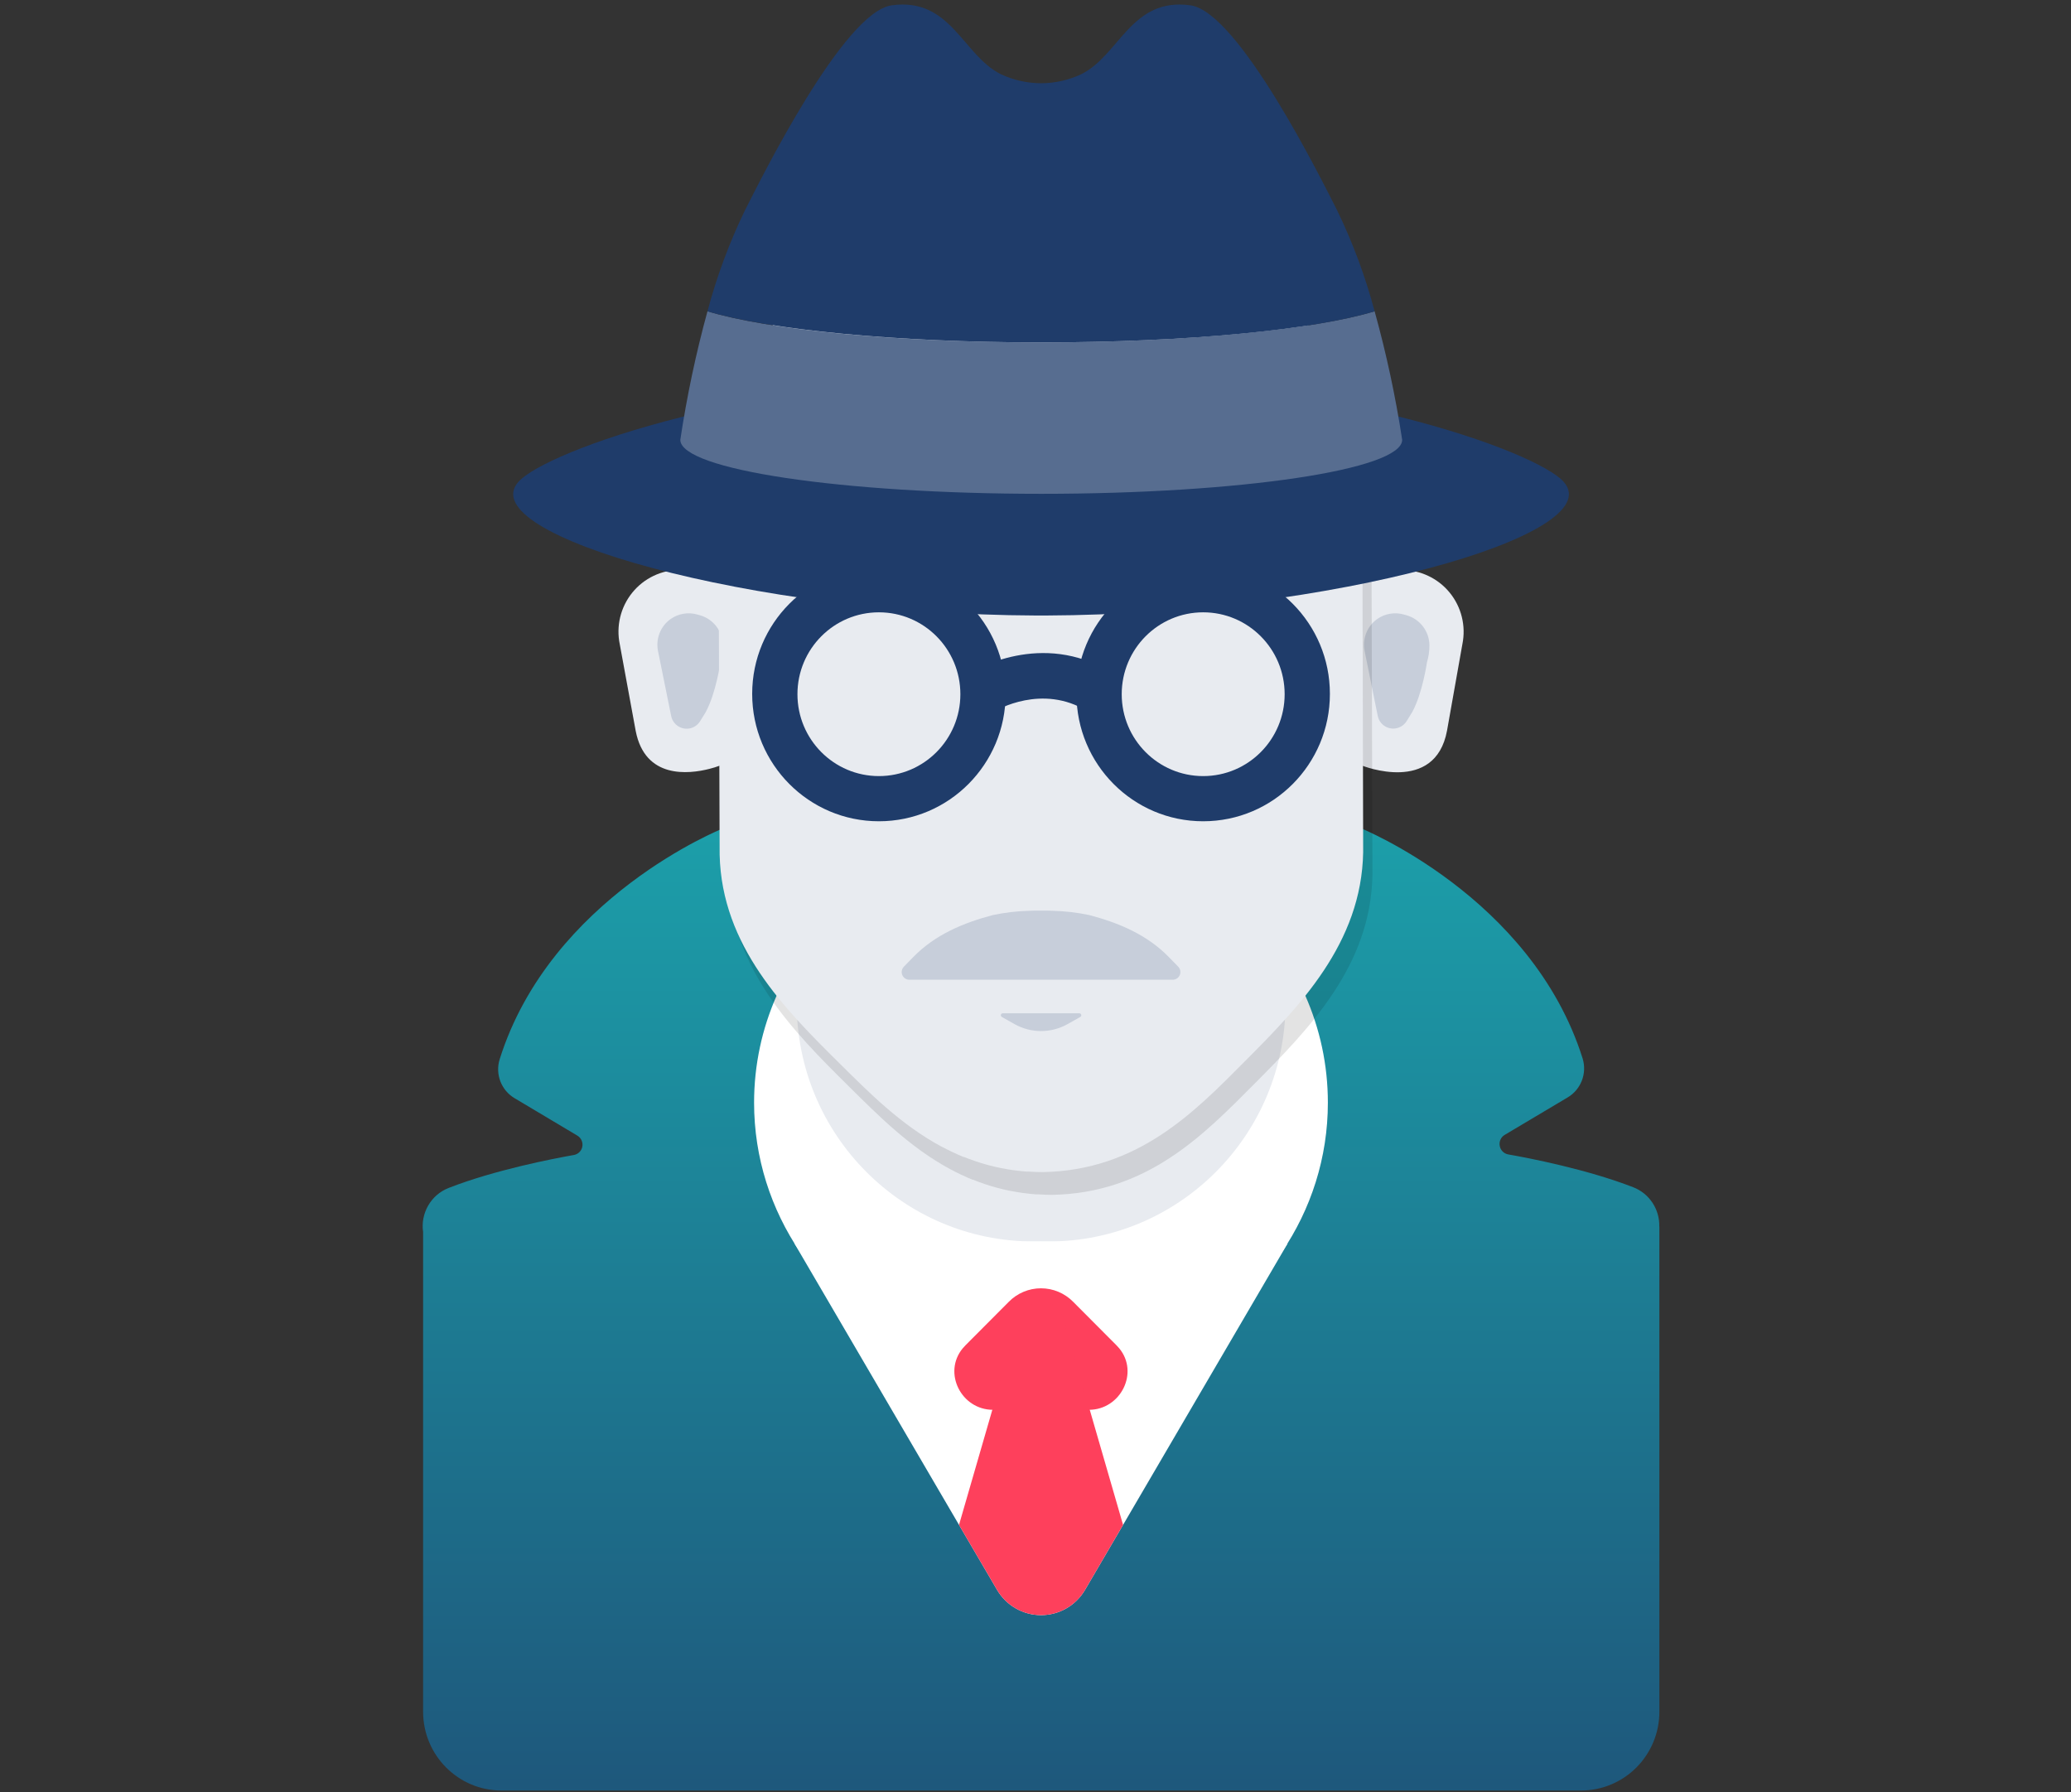
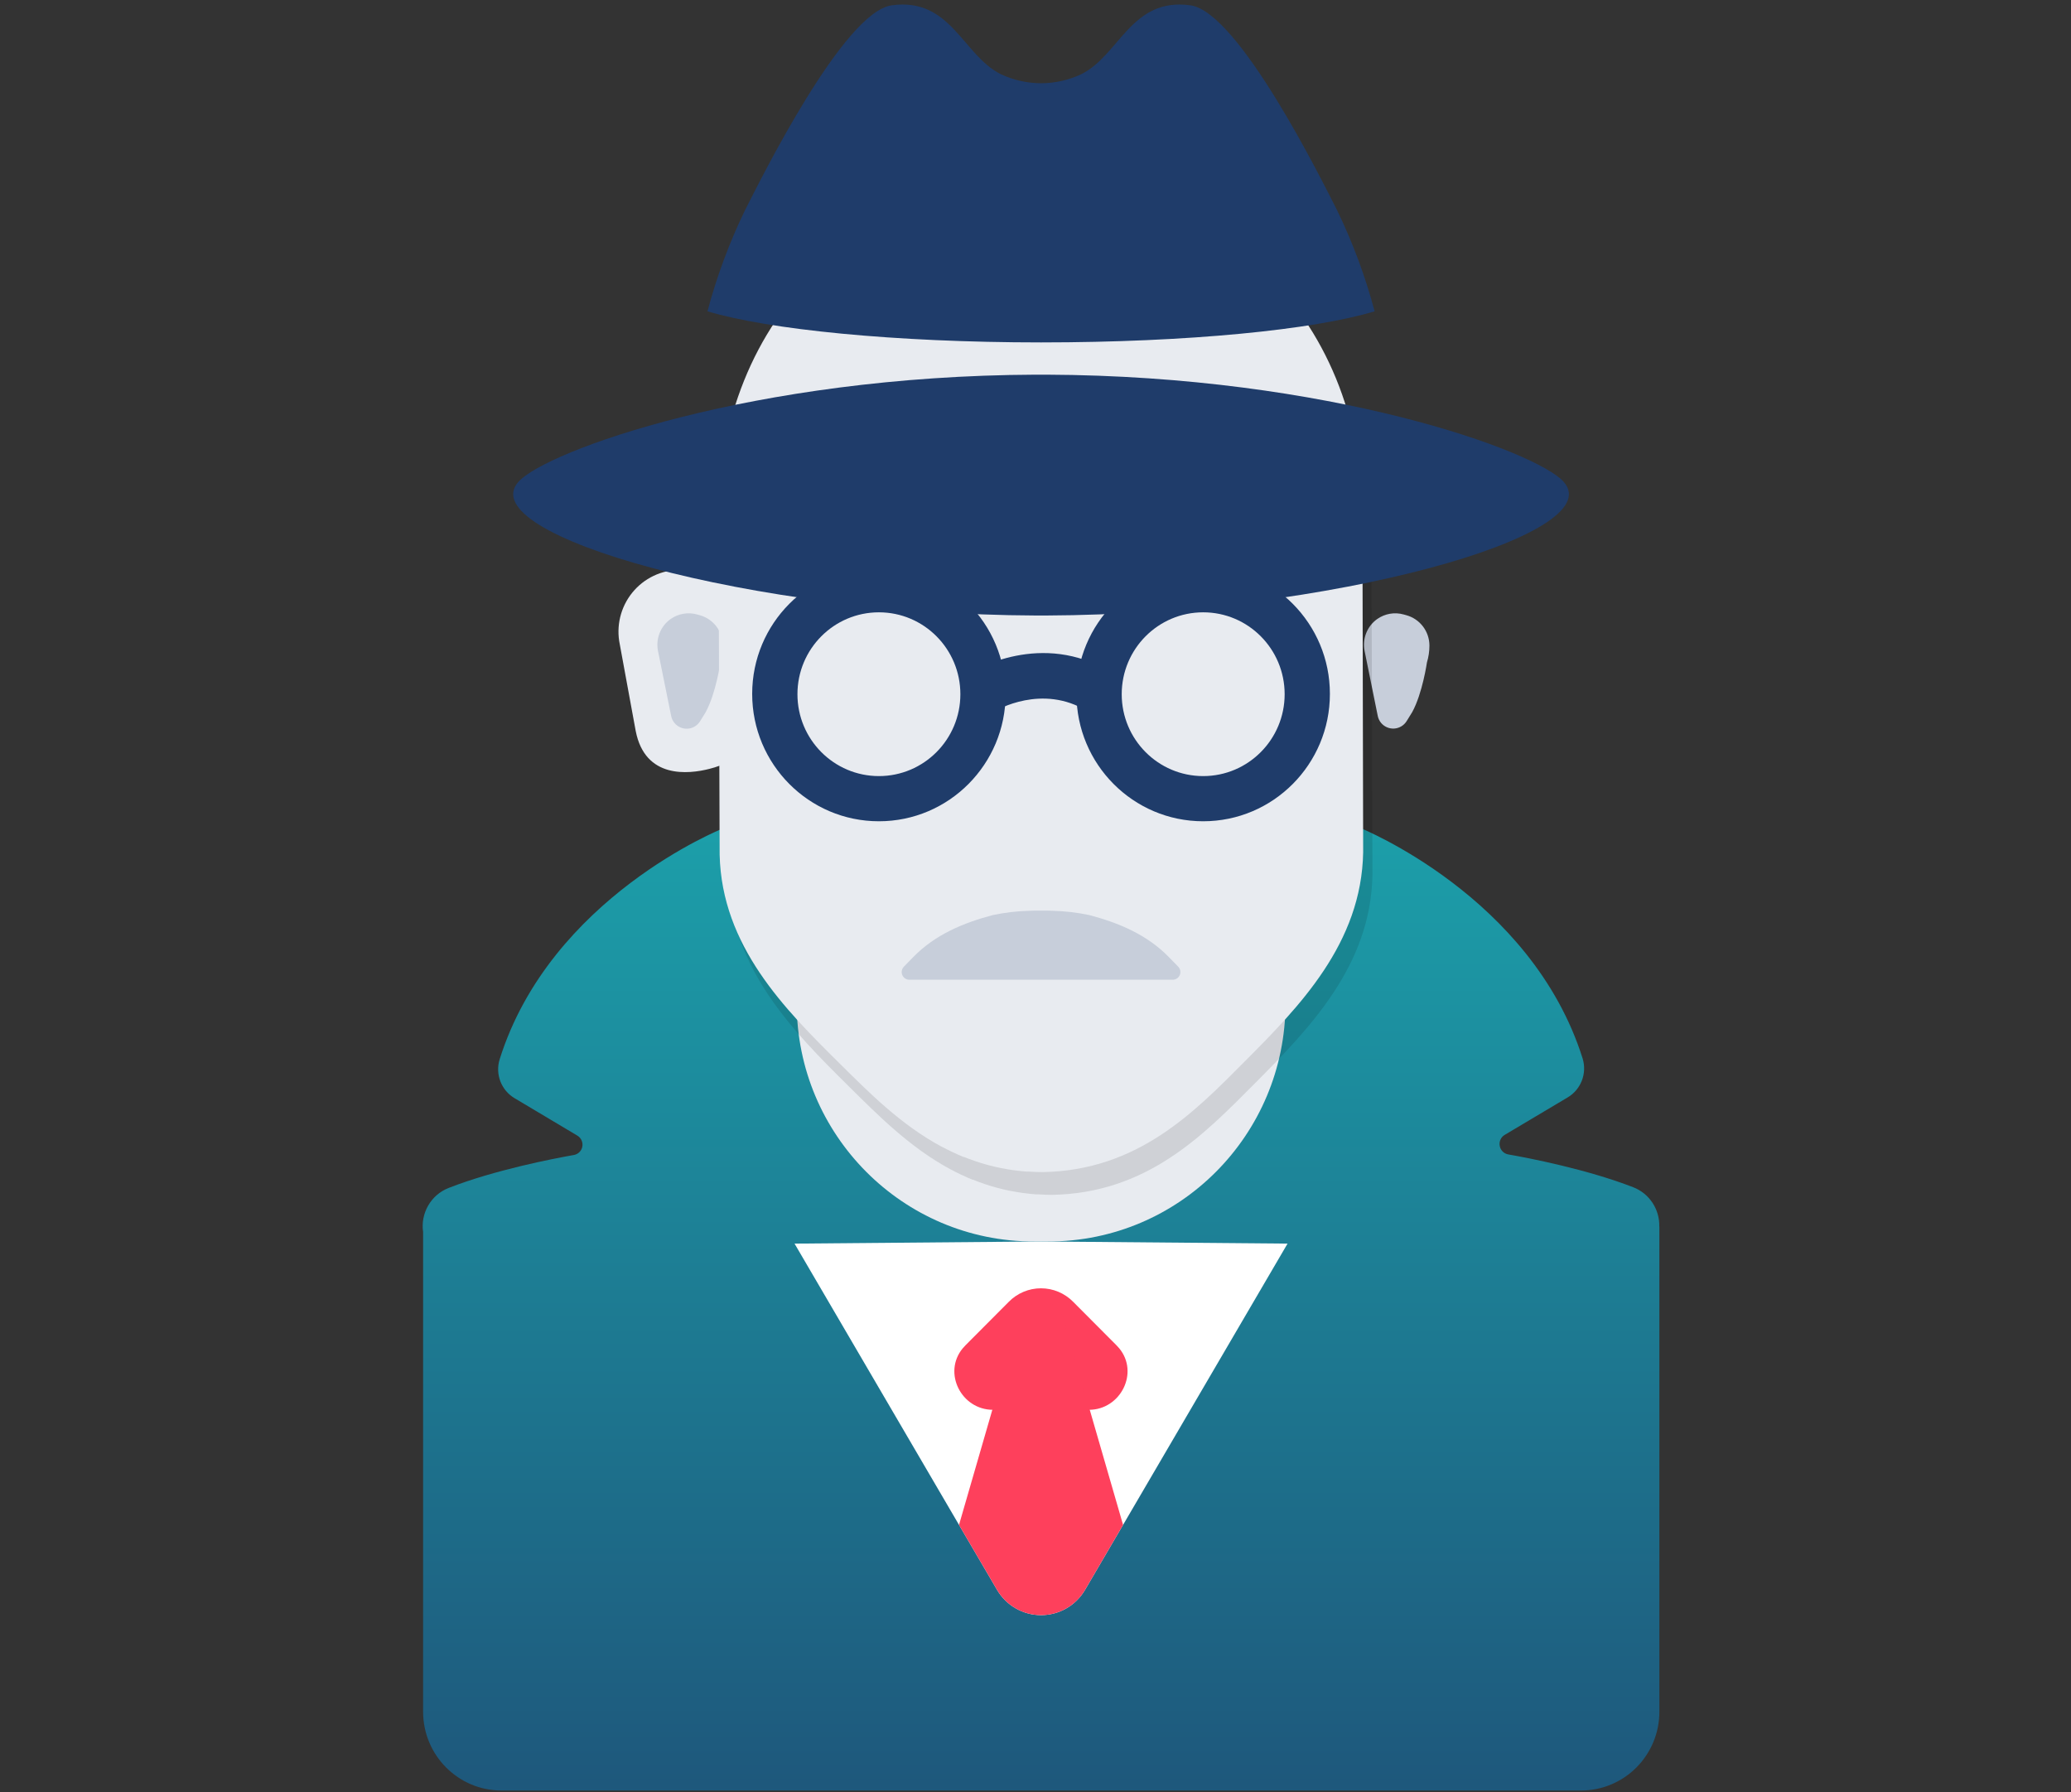
<svg xmlns="http://www.w3.org/2000/svg" width="208px" height="180px" viewBox="0 0 208 180" version="1.1">
  <rect x="0" y="0" width="208" height="180" fill="#333333" stroke="none" />
  <title>EBD8F655-B21F-46E7-864E-9D293472D2CC</title>
  <desc>Created with sketchtool.</desc>
  <defs>
    <linearGradient x1="49.187%" y1="-29.704%" x2="49.187%" y2="138.302%" id="linearGradient-1">
      <stop stop-color="#1BB4B7" offset="0%" />
      <stop stop-color="#1F3C6A" offset="100%" />
    </linearGradient>
  </defs>
  <g id="Features" stroke="none" stroke-width="1" fill="none" fill-rule="evenodd">
    <g id="Features-/-IP-Masking">
      <g id="IP-Masking" transform="translate(42, 0)">
        <g>
          <path d="M124.65,123.172 L124.659,123.172 L124.659,171.905 C124.659,174.002 123.83,176.013 122.355,177.496 C120.879,178.98 118.878,179.813 116.791,179.813 L8.368,179.813 C4.022,179.813 0.498,176.273 0.495,171.905 L0.495,123.729 C0.221,121.866 1.256,119.996 3.077,119.293 C7.691,117.493 13.514,116.365 15.636,115.99 C16.051,115.917 16.382,115.603 16.477,115.191 C16.579,114.742 16.38,114.279 15.986,114.044 L9.686,110.289 C8.343,109.496 7.72,107.878 8.182,106.383 C13.295,90.091 30.582,83.207 30.582,83.207 L62.518,110.398 L62.614,118.562 L62.727,110.312 L94.545,83.12 C94.545,83.12 111.818,90.005 116.95,106.296 C117.411,107.791 116.791,109.409 115.45,110.207 L109.145,113.957 C108.733,114.187 108.524,114.666 108.636,115.127 C108.73,115.539 109.059,115.856 109.473,115.931 C111.595,116.301 117.418,117.434 122.032,119.229 C123.69,119.872 124.694,121.482 124.65,123.172 Z" id="Combined-Shape" fill="url(#linearGradient-1)" />
-           <path d="M91.364,110.737 C91.364,121.829 84.545,131.395 74.695,135.786 C73.286,136.41 71.64,136.097 70.555,135 L62.55,126.955 L54.545,135 C53.46,136.097 51.814,136.41 50.405,135.786 C40.564,131.4 33.736,121.834 33.736,110.737 C33.736,95.482 46.636,83.12 62.545,83.12 C78.455,83.12 91.364,95.482 91.364,110.737 Z" id="Path" fill="#FFFFFF" />
-           <path d="M94.777,57.248 L98.768,57.248 C100.633,57.229 102.406,58.059 103.591,59.505 C104.777,60.952 105.248,62.859 104.873,64.695 L103.332,73.375 C102.136,79.812 94.832,76.897 94.832,76.897 L94.777,57.248 Z" id="Path" fill="#E8EBF0" />
          <path d="M99.236,61.78 L98.973,61.707 C98.066,61.454 97.094,61.622 96.323,62.164 L96.323,62.164 C95.301,62.889 94.804,64.153 95.055,65.385 L96.373,71.89 C96.423,72.143 96.533,72.38 96.695,72.58 L96.695,72.58 C97.02,72.98 97.516,73.197 98.028,73.165 C98.541,73.132 99.006,72.853 99.277,72.416 L99.841,71.502 C100.868,69.62 101.314,66.527 101.314,66.527 C101.48,65.976 101.565,65.403 101.564,64.827 L101.564,64.827 C101.56,63.401 100.607,62.153 99.236,61.78 L99.236,61.78 Z" id="Path" fill="#C7CEDA" />
          <path d="M30.373,76.861 L30.295,76.888 C29.953,77.016 29.604,77.125 29.25,77.213 C27.159,77.747 22.782,78.245 21.845,73.398 L20.25,64.718 C19.864,62.886 20.323,60.977 21.497,59.523 C22.672,58.069 24.437,57.227 26.3,57.23 L29.25,57.23 L30.295,57.23 L30.373,76.861 Z" id="Path" fill="#E8EBF0" />
          <path d="M28.268,61.78 L28.005,61.707 C27.098,61.454 26.126,61.622 25.355,62.164 L25.355,62.164 C24.33,62.893 23.833,64.164 24.091,65.398 L25.409,71.904 C25.459,72.157 25.57,72.394 25.732,72.594 L25.732,72.594 C26.056,72.993 26.553,73.211 27.065,73.178 C27.577,73.146 28.042,72.867 28.314,72.429 L28.877,71.516 C29.905,69.634 30.35,66.541 30.35,66.541 C30.518,65.99 30.604,65.417 30.605,64.841 L30.605,64.841 C30.604,63.407 29.646,62.152 28.268,61.78 L28.268,61.78 Z" id="Path" fill="#C7CEDA" />
          <path d="M38.018,95.368 L87.109,95.368 L87.109,100.754 C87.109,113.965 76.453,124.675 63.309,124.675 L61.818,124.675 C48.674,124.675 38.018,113.965 38.018,100.754 L38.018,95.368 Z" id="Path" fill="#E8EBF0" />
          <g id="Group" opacity="0.11" style="mix-blend-mode: multiply;" transform="translate(30.909, 20.102)" fill="#000000">
            <path d="M64.836,34.89 L64.836,34.89 L64.836,33.752 C64.805,24.323 61.2,15.195 54.545,9.082 C54.209,8.776 53.868,8.47 53.518,8.169 C53.4,8.068 53.277,7.972 53.159,7.867 L52.445,7.278 L51.991,6.94 C51.764,6.761 51.536,6.583 51.3,6.41 L50.823,6.072 C50.586,5.907 50.368,5.738 50.114,5.574 L49.609,5.245 L48.877,4.788 L48.345,4.473 C48.091,4.326 47.841,4.176 47.586,4.016 L47.023,3.714 C46.764,3.577 46.505,3.44 46.241,3.308 L45.65,3.024 C45.382,2.901 45.118,2.773 44.845,2.654 L44.618,2.554 L44.618,2.554 C40.752,0.89 36.592,0.021 32.386,-7.10542736e-15 C22.75,0.146 15.464,4.381 10.291,9.224 C3.686,15.405 0.132,24.556 0.164,33.985 L0.164,35.127 L0.164,35.127 L0.277,68.021 C0.491,77.19 6.809,83.517 12.295,88.949 C15.259,91.882 18.455,95.121 22.536,97.319 L22.536,97.319 L22.582,97.342 C22.9,97.511 23.227,97.675 23.555,97.83 L23.732,97.913 C24.073,98.073 24.418,98.228 24.768,98.37 L24.814,98.37 C25.159,98.511 25.514,98.639 25.873,98.762 L26.027,98.817 C26.386,98.941 26.755,99.05 27.127,99.151 L27.323,99.206 C27.709,99.306 28.095,99.402 28.495,99.48 L28.518,99.48 C28.914,99.562 29.314,99.626 29.718,99.685 L29.932,99.713 C30.332,99.768 30.741,99.809 31.155,99.841 L31.395,99.841 C31.85,99.868 32.264,99.891 32.714,99.891 L32.714,99.891 C42.35,99.74 48.041,93.796 53.055,88.762 C58.509,83.28 64.782,76.92 64.932,67.747 L64.836,34.89 Z" id="Path" />
          </g>
          <path d="M94.836,52.707 L94.836,52.707 L94.836,51.57 C94.805,42.14 91.2,33.012 84.545,26.899 C84.209,26.593 83.868,26.287 83.518,25.986 C83.4,25.885 83.277,25.789 83.159,25.684 L82.445,25.095 L81.991,24.757 C81.764,24.579 81.536,24.401 81.3,24.227 L80.823,23.889 C80.586,23.724 80.368,23.555 80.114,23.391 L79.609,23.062 L78.877,22.605 L78.345,22.29 C78.091,22.144 77.841,21.993 77.586,21.833 L77.023,21.531 C76.764,21.394 76.505,21.257 76.241,21.125 L75.65,20.842 C75.382,20.718 75.118,20.59 74.845,20.472 L74.618,20.371 L74.618,20.371 C70.752,18.707 66.592,17.838 62.386,17.817 C52.75,17.963 45.464,22.198 40.291,27.041 C33.686,33.222 30.132,42.373 30.164,51.803 L30.164,52.945 L30.164,52.945 L30.277,85.838 C30.491,95.007 36.809,101.335 42.295,106.766 C45.259,109.699 48.455,112.939 52.536,115.136 L52.536,115.136 L52.582,115.159 C52.9,115.328 53.227,115.492 53.555,115.648 L53.732,115.73 C54.073,115.89 54.418,116.045 54.768,116.187 L54.814,116.187 C55.159,116.328 55.514,116.456 55.873,116.58 L56.027,116.635 C56.386,116.758 56.755,116.868 57.127,116.968 L57.323,117.023 C57.709,117.123 58.095,117.219 58.495,117.297 L58.495,117.297 C58.891,117.379 59.291,117.443 59.695,117.503 L59.909,117.53 C60.309,117.585 60.718,117.626 61.132,117.658 L61.373,117.658 C61.827,117.685 62.241,117.708 62.691,117.708 L62.691,117.708 C72.327,117.557 78.018,111.614 83.032,106.579 C88.486,101.097 94.759,94.738 94.909,85.564 L94.836,52.707 Z" id="Path" fill="#E8EBF0" />
          <path d="M46.273,82.476 C39.244,82.476 33.545,76.749 33.545,69.684 C33.545,62.619 39.244,56.892 46.273,56.892 C53.302,56.892 59,62.619 59,69.684 C59,76.749 53.302,82.476 46.273,82.476 L46.273,82.476 Z M46.273,61.492 C41.754,61.492 38.091,65.174 38.091,69.716 C38.091,74.257 41.754,77.939 46.273,77.939 C50.791,77.939 54.455,74.257 54.455,69.716 C54.455,65.174 50.791,61.492 46.273,61.492 L46.273,61.492 Z" id="Shape" fill="#1F3C6A" fill-rule="nonzero" />
          <path d="M78.841,82.476 C71.812,82.476 66.114,76.749 66.114,69.684 C66.114,62.619 71.812,56.892 78.841,56.892 C85.87,56.892 91.568,62.619 91.568,69.684 C91.568,76.749 85.87,82.476 78.841,82.476 Z M78.841,61.492 C74.322,61.492 70.659,65.174 70.659,69.716 C70.659,74.257 74.322,77.939 78.841,77.939 C83.36,77.939 87.023,74.257 87.023,69.716 C87.023,65.174 83.36,61.492 78.841,61.492 L78.841,61.492 Z" id="Shape" fill="#1F3C6A" fill-rule="nonzero" />
          <path d="M57.891,71.434 L55.523,67.532 C55.814,67.354 62.636,63.238 69.591,67.532 L67.209,71.424 C62.673,68.624 58.086,71.315 57.891,71.434 Z" id="Path" fill="#1F3C6A" />
          <path d="M76.327,97.072 L75.391,96.113 C73.191,93.856 70.35,92.673 67.4,91.896 C66.193,91.641 64.965,91.497 63.732,91.466 C63.305,91.439 61.809,91.439 61.382,91.466 C60.149,91.497 58.921,91.641 57.714,91.896 C54.764,92.673 51.923,93.856 49.723,96.113 L48.786,97.072 C48.574,97.286 48.505,97.604 48.61,97.887 C48.714,98.17 48.973,98.365 49.273,98.388 L75.841,98.388 C76.14,98.365 76.399,98.17 76.504,97.887 C76.609,97.604 76.54,97.286 76.327,97.072 L76.327,97.072 Z" id="Path" fill="#C7CEDA" />
-           <path d="M58.718,101.759 L66.395,101.759 C66.487,101.755 66.569,101.815 66.593,101.904 C66.617,101.993 66.576,102.087 66.495,102.129 L65.218,102.847 C63.564,103.776 61.549,103.776 59.895,102.847 L58.623,102.129 C58.543,102.087 58.502,101.995 58.525,101.906 C58.548,101.818 58.628,101.758 58.718,101.759 L58.718,101.759 Z" id="Path" fill="#C7CEDA" />
          <path d="M115.05,48.39 C112.323,45.302 91.509,37.736 63.073,37.626 L62.041,37.626 C33.605,37.736 12.805,45.302 10.064,48.39 C5.336,53.721 33.495,61.703 62.041,61.812 L63.073,61.812 C91.618,61.703 119.782,53.721 115.05,48.39 Z" id="Path" fill="#1F3C6A" />
-           <path d="M96.059,31.262 C89.995,33.09 77.273,34.387 62.559,34.387 C47.845,34.387 35.118,33.113 29.055,31.262 C27.89,35.506 26.98,39.816 26.327,44.169 C26.327,47.165 42.555,49.591 62.577,49.591 C82.6,49.591 98.827,47.165 98.827,44.169 C98.163,39.815 97.238,35.505 96.059,31.262 Z" id="Path" fill="#576D90" />
          <path d="M96.059,31.262 C95.134,27.779 93.879,24.394 92.309,21.152 C90.682,17.954 82.391,1.202 77.564,0.535 C71.605,-0.288 70.455,5.532 66.605,7.447 C65.338,8.044 63.958,8.356 62.559,8.36 C61.159,8.356 59.777,8.044 58.509,7.447 C54.673,5.532 53.509,-0.288 47.555,0.535 C42.727,1.202 34.432,17.945 32.805,21.152 C31.237,24.395 29.981,27.78 29.055,31.262 C35.118,33.09 47.841,34.387 62.559,34.387 C77.277,34.387 90,33.113 96.059,31.262 Z" id="Path" fill="#1F3C6A" />
          <path d="M87.314,124.89 L70.795,153.137 L66.973,159.665 C66.051,161.236 64.371,162.2 62.557,162.2 C60.742,162.2 59.063,161.236 58.141,159.665 L54.318,153.137 L37.8,124.89 L62.559,124.675 L87.314,124.89 Z" id="Path" fill="#FFFFFF" />
          <path d="M65.782,130.733 L70.123,135.091 C70.227,135.196 70.323,135.302 70.414,135.411 C72.432,137.86 70.536,141.579 67.373,141.579 L57.727,141.579 C54.545,141.579 52.668,137.86 54.686,135.411 C54.777,135.302 54.873,135.196 54.977,135.091 L59.318,130.733 C60.172,129.865 61.336,129.377 62.55,129.377 C63.764,129.377 64.928,129.865 65.782,130.733 L65.782,130.733 Z" id="Path" fill="#FE405C" />
          <path d="M70.795,153.137 L66.973,159.665 C66.051,161.236 64.371,162.2 62.557,162.2 C60.742,162.2 59.063,161.236 58.141,159.665 L54.318,153.137 L60.309,132.446 C60.6,131.442 61.516,130.751 62.557,130.751 C63.598,130.751 64.514,131.442 64.805,132.446 L70.795,153.137 Z" id="Path" fill="#FE405C" />
        </g>
      </g>
    </g>
  </g>
</svg>